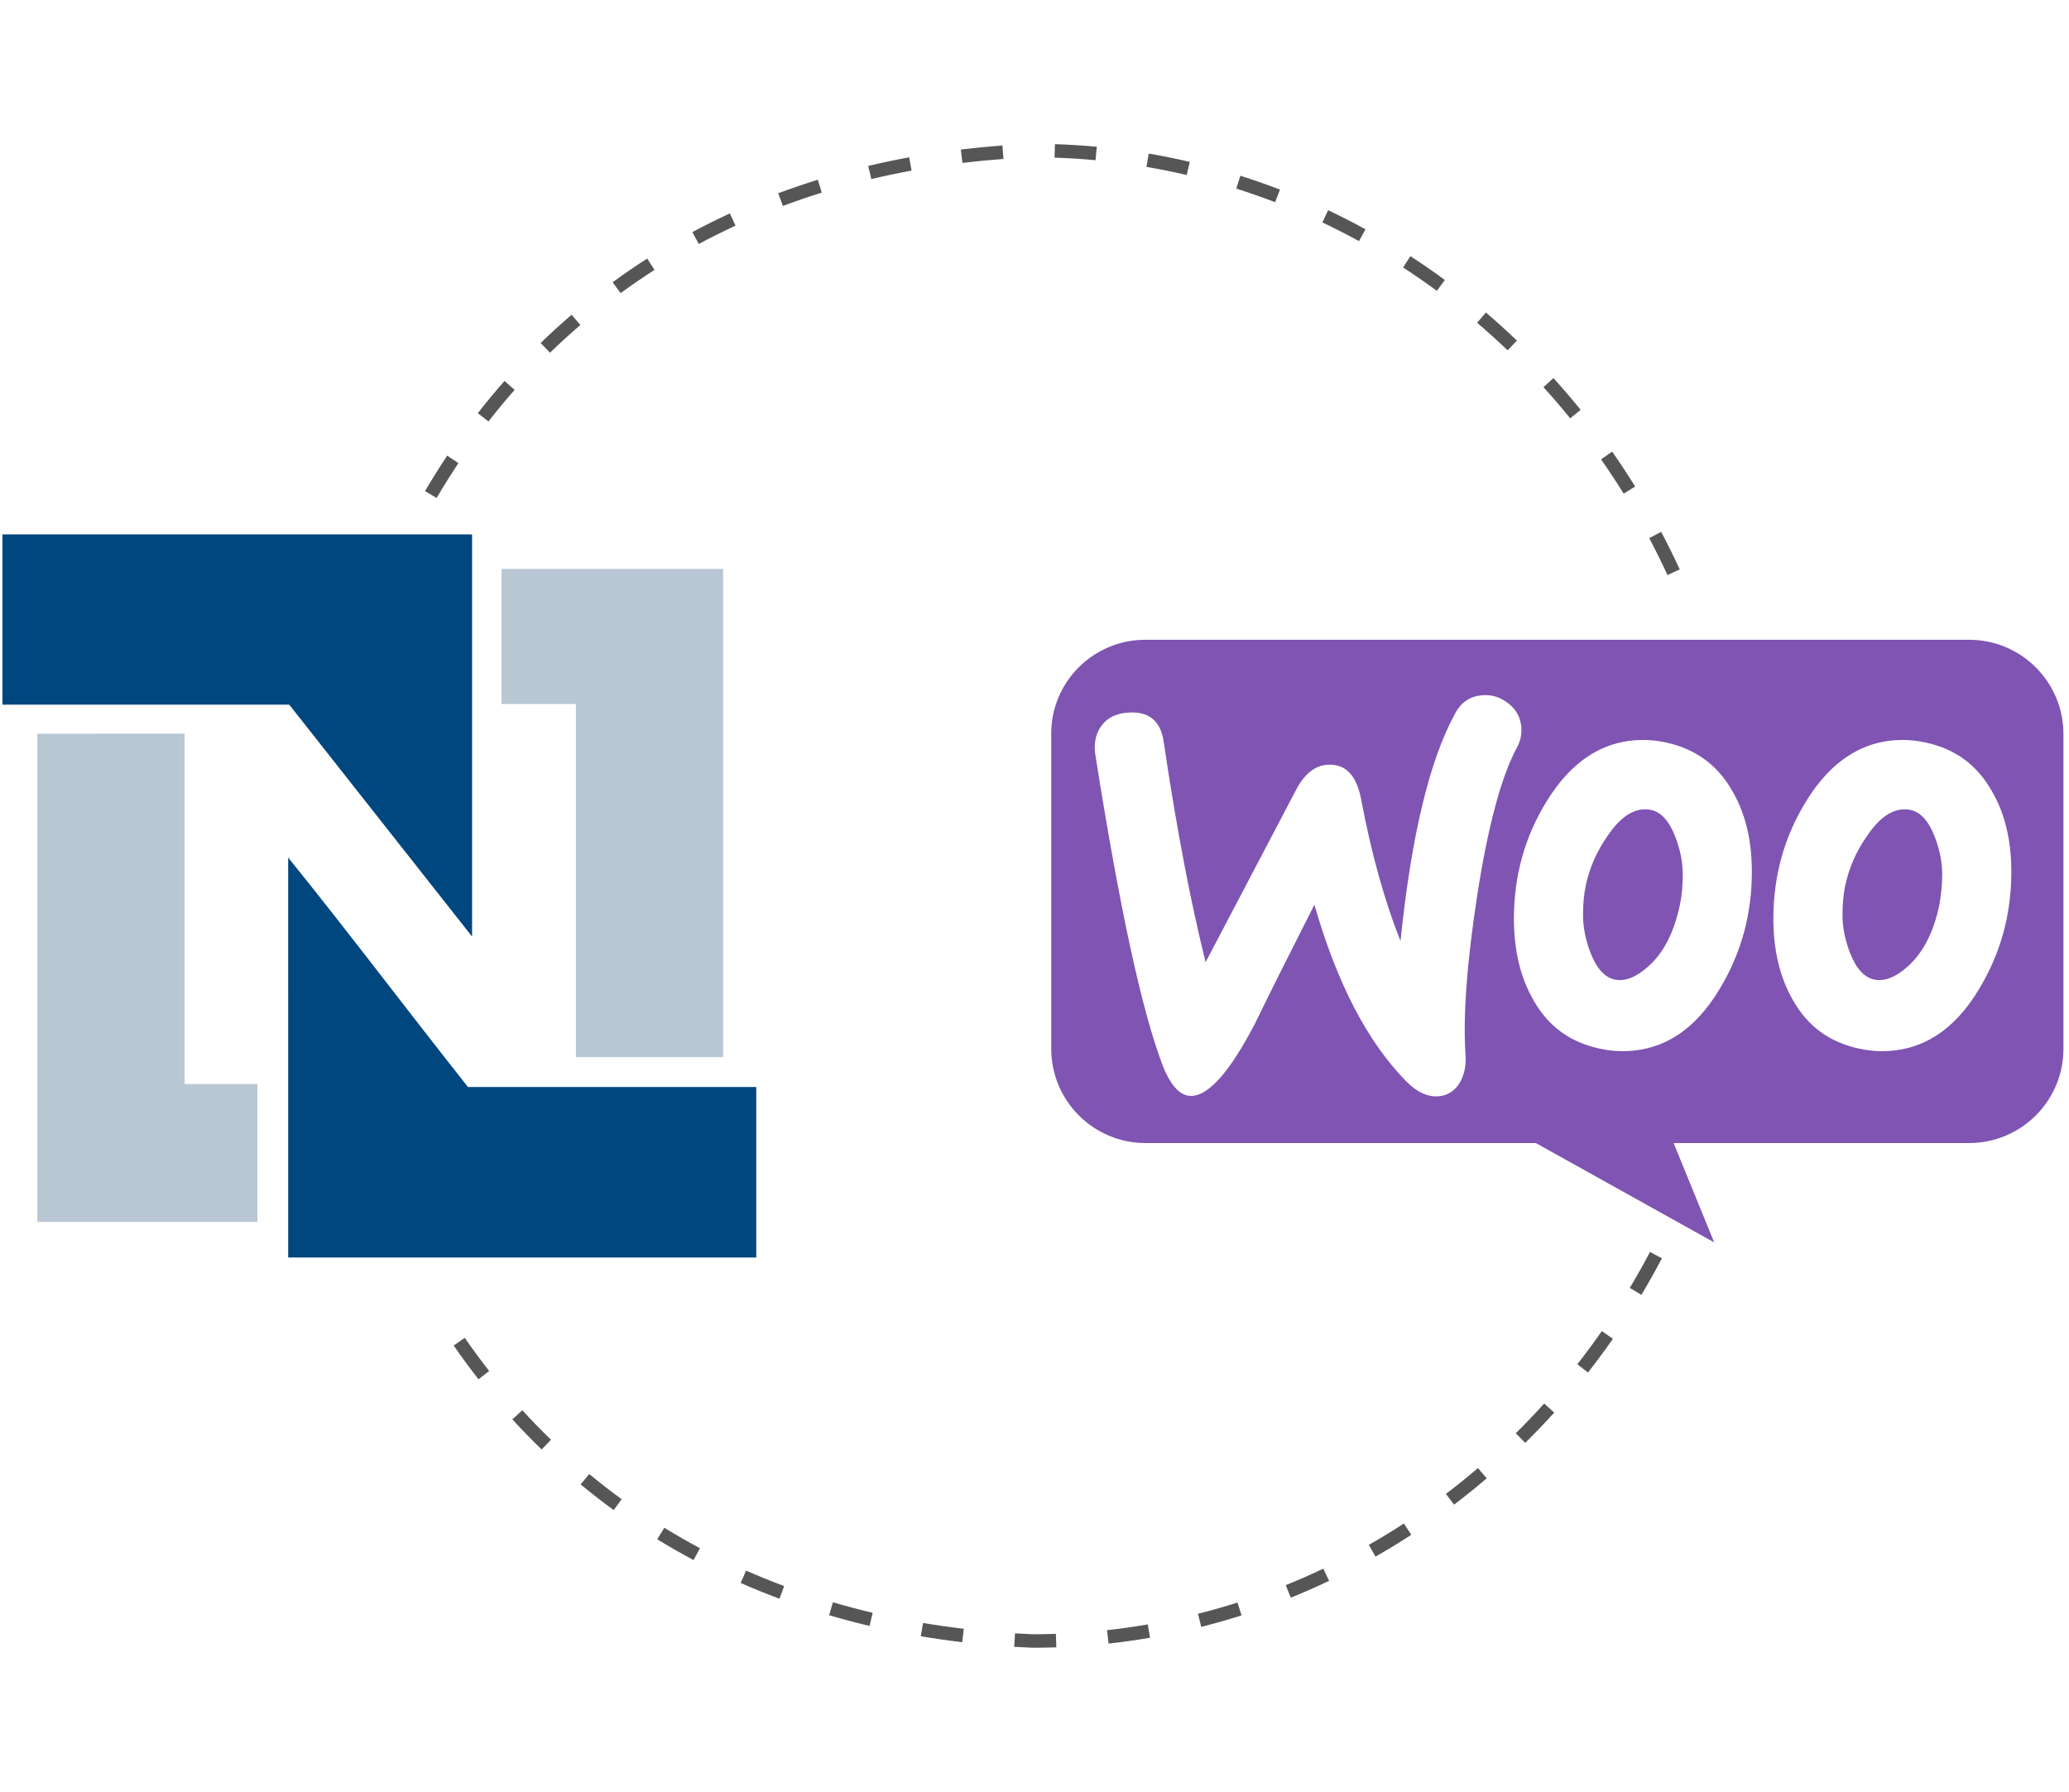
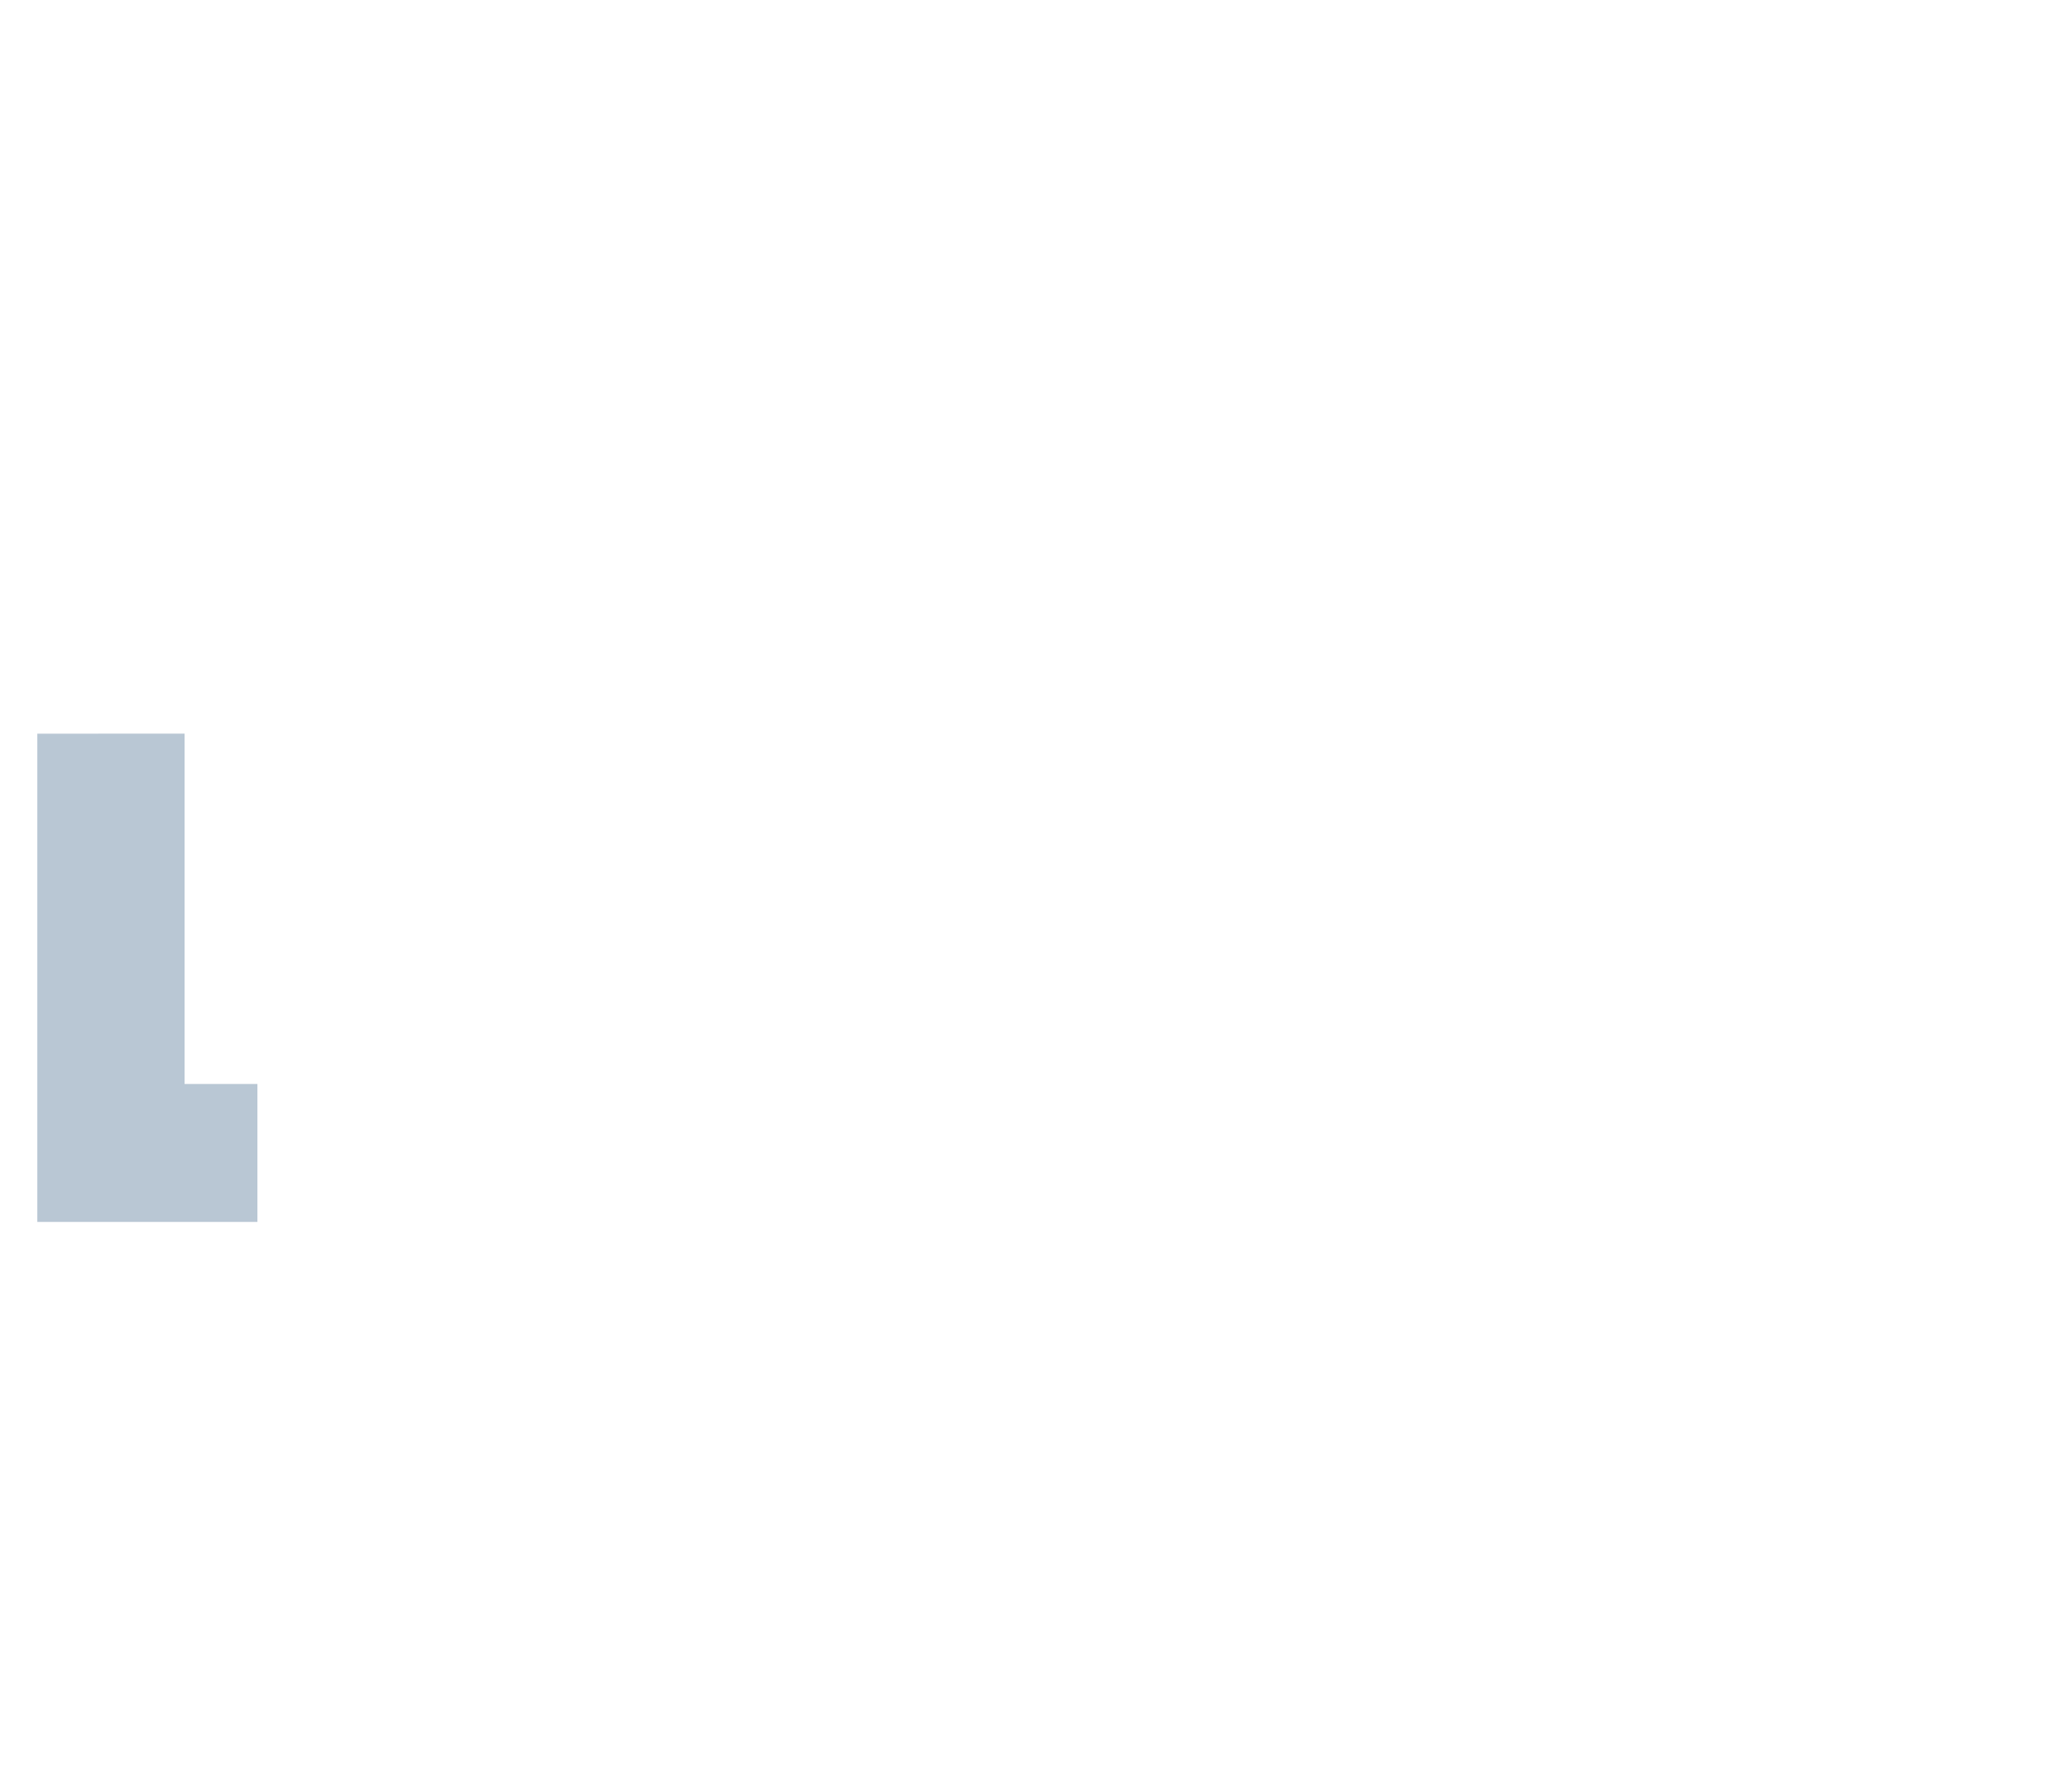
<svg xmlns="http://www.w3.org/2000/svg" width="199.336" height="172.615" viewBox="0 0 199.336 172.615">
  <g id="a" />
  <g id="b">
-     <path id="c" d="M189.712,61.63H110.33c-5.024,0-9.09,4.107-9.05,9.09v30.301c0,5.024,4.067,9.09,9.09,9.09h37.597l17.184,9.569-3.907-9.569h28.467c5.024,0,9.09-4.067,9.09-9.09v-30.301c0-5.024-4.067-9.09-9.09-9.09Zm-81.056,7.017c-1.116,.08-1.954,.478-2.512,1.236-.558,.718-.757,1.635-.638,2.671,2.352,14.951,4.545,25.038,6.579,30.262,.797,1.914,1.714,2.831,2.791,2.751,1.675-.12,3.668-2.432,6.02-6.937,1.236-2.552,3.15-6.379,5.741-11.483,2.153,7.535,5.103,13.197,8.811,16.985,1.037,1.076,2.113,1.555,3.15,1.475,.917-.08,1.635-.558,2.113-1.435,.399-.757,.558-1.635,.478-2.631-.239-3.628,.12-8.692,1.117-15.191,1.036-6.698,2.312-11.523,3.867-14.393,.319-.598,.439-1.196,.399-1.914-.08-.917-.478-1.675-1.236-2.273-.757-.598-1.595-.877-2.512-.797-1.156,.08-2.033,.638-2.631,1.754-2.472,4.505-4.226,11.802-5.263,21.929-1.515-3.828-2.791-8.333-3.788-13.636-.439-2.352-1.515-3.469-3.269-3.349-1.196,.08-2.193,.877-2.99,2.392l-8.732,16.626c-1.435-5.781-2.791-12.838-4.027-21.171-.279-2.073-1.435-3.03-3.469-2.871Zm76.83,2.871c2.831,.598,4.944,2.113,6.379,4.625,1.276,2.153,1.914,4.745,1.914,7.854,0,4.106-1.036,7.854-3.11,11.283-2.392,3.987-5.502,5.981-9.369,5.981-.678,0-1.395-.08-2.153-.239-2.831-.598-4.944-2.113-6.379-4.625-1.276-2.193-1.914-4.824-1.914-7.894,0-4.107,1.037-7.854,3.11-11.243,2.432-3.987,5.542-5.981,9.37-5.981,.678,0,1.395,.08,2.153,.239Zm-1.674,21.57c1.475-1.316,2.472-3.269,3.03-5.901,.16-.917,.279-1.914,.279-2.95,0-1.156-.239-2.392-.718-3.628-.598-1.555-1.395-2.392-2.352-2.592-1.435-.279-2.831,.518-4.146,2.472-1.077,1.515-1.754,3.11-2.113,4.745-.2,.917-.279,1.914-.279,2.911,0,1.156,.239,2.392,.718,3.628,.598,1.555,1.395,2.392,2.352,2.592,.997,.199,2.073-.239,3.23-1.276Zm-16.945-16.945c-1.435-2.512-3.588-4.027-6.379-4.625-.758-.16-1.475-.239-2.153-.239-3.827,0-6.937,1.994-9.369,5.981-2.073,3.389-3.11,7.137-3.11,11.243,0,3.07,.638,5.702,1.914,7.894,1.435,2.512,3.549,4.027,6.379,4.625,.757,.16,1.475,.239,2.153,.239,3.867,0,6.977-1.993,9.369-5.981,2.073-3.429,3.11-7.177,3.11-11.283,0-3.11-.638-5.701-1.914-7.854Zm-5.024,11.044c-.558,2.631-1.555,4.585-3.03,5.901-1.156,1.037-2.233,1.475-3.229,1.276-.957-.2-1.754-1.037-2.352-2.592-.478-1.236-.718-2.472-.718-3.628,0-.997,.08-1.994,.279-2.911,.359-1.635,1.036-3.229,2.113-4.745,1.316-1.954,2.711-2.751,4.147-2.472,.957,.199,1.754,1.037,2.352,2.592,.478,1.236,.718,2.472,.718,3.628,0,1.037-.08,2.033-.279,2.95Z" style="fill:#7f54b3; fill-rule:evenodd;" />
    <g>
-       <path d="M.236,51.477H45.481v38.742l-17.614-22.341H.236v-16.401Z" style="fill:#00467f; fill-rule:evenodd;" />
-       <path d="M27.764,82.611c5.875,7.266,11.511,14.77,17.322,22.101h27.775v16.426H27.766l-.002-38.526Z" style="fill:#00467f; fill-rule:evenodd;" />
-       <path d="M48.319,67.817v-13.013h21.354v47.032h-14.187v-34.019h-7.168Z" style="fill:#b9c7d4; fill-rule:evenodd;" />
      <path d="M17.782,70.67v33.748h7.018v13.29H3.595v-47.031l14.187-.007Z" style="fill:#b9c7d4; fill-rule:evenodd;" />
    </g>
  </g>
  <g id="d">
-     <path d="M99.48,158.728c-.61-.024-1.19-.054-1.766-.088l.078-1.298c.568,.034,1.14,.063,1.714,.087,.725-.001,1.475-.013,2.221-.039l.045,1.299c-.762,.026-1.525,.039-2.292,.039Zm7.323-.4l-.143-1.292c1.307-.144,2.625-.331,3.919-.553l.221,1.281c-1.319,.227-2.664,.417-3.997,.564Zm-14.101-.135c-1.335-.158-2.676-.351-3.987-.571l.215-1.282c1.292,.217,2.612,.407,3.925,.562l-.152,1.291Zm23.033-1.475l-.318-1.261c1.275-.321,2.557-.686,3.807-1.084l.395,1.239c-1.276,.405-2.582,.777-3.883,1.105Zm-31.958-.092c-1.316-.31-2.628-.658-3.897-1.031l.367-1.247c1.247,.367,2.535,.708,3.829,1.013l-.299,1.266Zm-8.68-2.62c-1.258-.469-2.516-.979-3.738-1.517l.523-1.19c1.199,.528,2.434,1.028,3.668,1.488l-.453,1.219Zm49.262-.102l-.486-1.206c1.211-.488,2.429-1.022,3.62-1.589l.559,1.174c-1.216,.578-2.458,1.123-3.692,1.621Zm-57.537-3.619c-1.183-.631-2.36-1.306-3.502-2.008l.682-1.107c1.118,.688,2.272,1.35,3.432,1.968l-.611,1.147Zm65.699-.335l-.643-1.13c1.139-.648,2.275-1.342,3.38-2.061l.709,1.09c-1.126,.732-2.285,1.44-3.446,2.101Zm-73.392-4.48c-1.084-.79-2.157-1.623-3.188-2.477l.828-1.001c1.011,.836,2.062,1.653,3.125,2.427l-.766,1.051Zm80.964-.526l-.787-1.035c1.048-.797,2.086-1.634,3.083-2.488l.846,.988c-1.017,.87-2.074,1.722-3.142,2.535Zm-87.911-5.316c-.959-.928-1.907-1.904-2.818-2.902l.961-.877c.893,.979,1.822,1.935,2.762,2.844l-.904,.935Zm94.766-.634l-.914-.925c.936-.924,1.858-1.888,2.741-2.865l.965,.872c-.899,.995-1.839,1.977-2.792,2.917Zm-100.844-6.125c-.824-1.052-1.629-2.147-2.394-3.255l1.07-.738c.75,1.086,1.539,2.16,2.347,3.192l-1.023,.801Zm106.887-.652l-1.023-.803c.809-1.03,1.603-2.103,2.36-3.189l1.066,.744c-.772,1.106-1.581,2.198-2.403,3.248Zm5.146-7.484l-1.115-.668c.675-1.127,1.329-2.291,1.945-3.46l1.15,.606c-.627,1.191-1.294,2.377-1.98,3.523Zm2.515-69.339c-.552-1.199-1.143-2.394-1.756-3.552l1.148-.608c.624,1.179,1.226,2.396,1.789,3.616l-1.182,.544Zm-118.583-7.427l-1.121-.657c.679-1.159,1.398-2.31,2.138-3.419l1.082,.721c-.726,1.089-1.432,2.218-2.099,3.356Zm114.363-.415c-.69-1.111-1.422-2.222-2.178-3.302l1.065-.746c.77,1.1,1.517,2.231,2.219,3.362l-1.105,.685Zm-109.371-6.953l-1.025-.799c.823-1.057,1.69-2.101,2.573-3.103l.975,.859c-.866,.983-1.715,2.006-2.522,3.042Zm104.217-.301c-.826-1.02-1.692-2.031-2.576-3.004l.963-.874c.899,.992,1.782,2.022,2.623,3.06l-1.01,.818Zm-98.284-6.323l-.906-.932c.961-.935,1.963-1.851,2.981-2.723l.846,.986c-.996,.855-1.978,1.752-2.92,2.668Zm92.256-.228c-.958-.916-1.946-1.809-2.938-2.654l.844-.989c1.009,.861,2.016,1.77,2.992,2.703l-.898,.94Zm-85.459-5.51l-.768-1.05c1.079-.788,2.2-1.555,3.332-2.279l.701,1.095c-1.11,.71-2.209,1.461-3.266,2.234Zm78.644-.218c-1.06-.78-2.157-1.538-3.257-2.252l.707-1.091c1.122,.728,2.238,1.5,3.319,2.294l-.769,1.048Zm-71.115-4.518l-.613-1.145c1.174-.63,2.39-1.234,3.611-1.798l.545,1.181c-1.199,.552-2.391,1.145-3.543,1.763Zm63.611-.273c-1.158-.635-2.346-1.241-3.529-1.801l.557-1.175c1.206,.571,2.416,1.188,3.598,1.836l-.625,1.14Zm-55.502-3.391l-.455-1.218c1.249-.467,2.532-.907,3.814-1.305l.387,1.241c-1.259,.392-2.519,.823-3.746,1.282Zm47.422-.359c-1.232-.474-2.492-.914-3.741-1.309l.391-1.239c1.275,.402,2.56,.852,3.817,1.334l-.467,1.214Zm-38.902-2.229l-.301-1.265c1.294-.308,2.621-.586,3.944-.829l.234,1.278c-1.301,.239-2.606,.513-3.878,.815Zm30.383-.39c-1.278-.299-2.584-.562-3.879-.783l.219-1.281c1.32,.225,2.652,.494,3.957,.799l-.297,1.266Zm-21.606-1.166l-.154-1.291c1.312-.157,2.661-.288,4.008-.386l.096,1.297c-1.327,.097-2.656,.225-3.949,.38Zm12.824-.26c-1.312-.122-2.641-.204-3.95-.246l.041-1.3c1.337,.043,2.692,.127,4.028,.251l-.119,1.295Z" style="fill:#565656;" />
-   </g>
+     </g>
</svg>